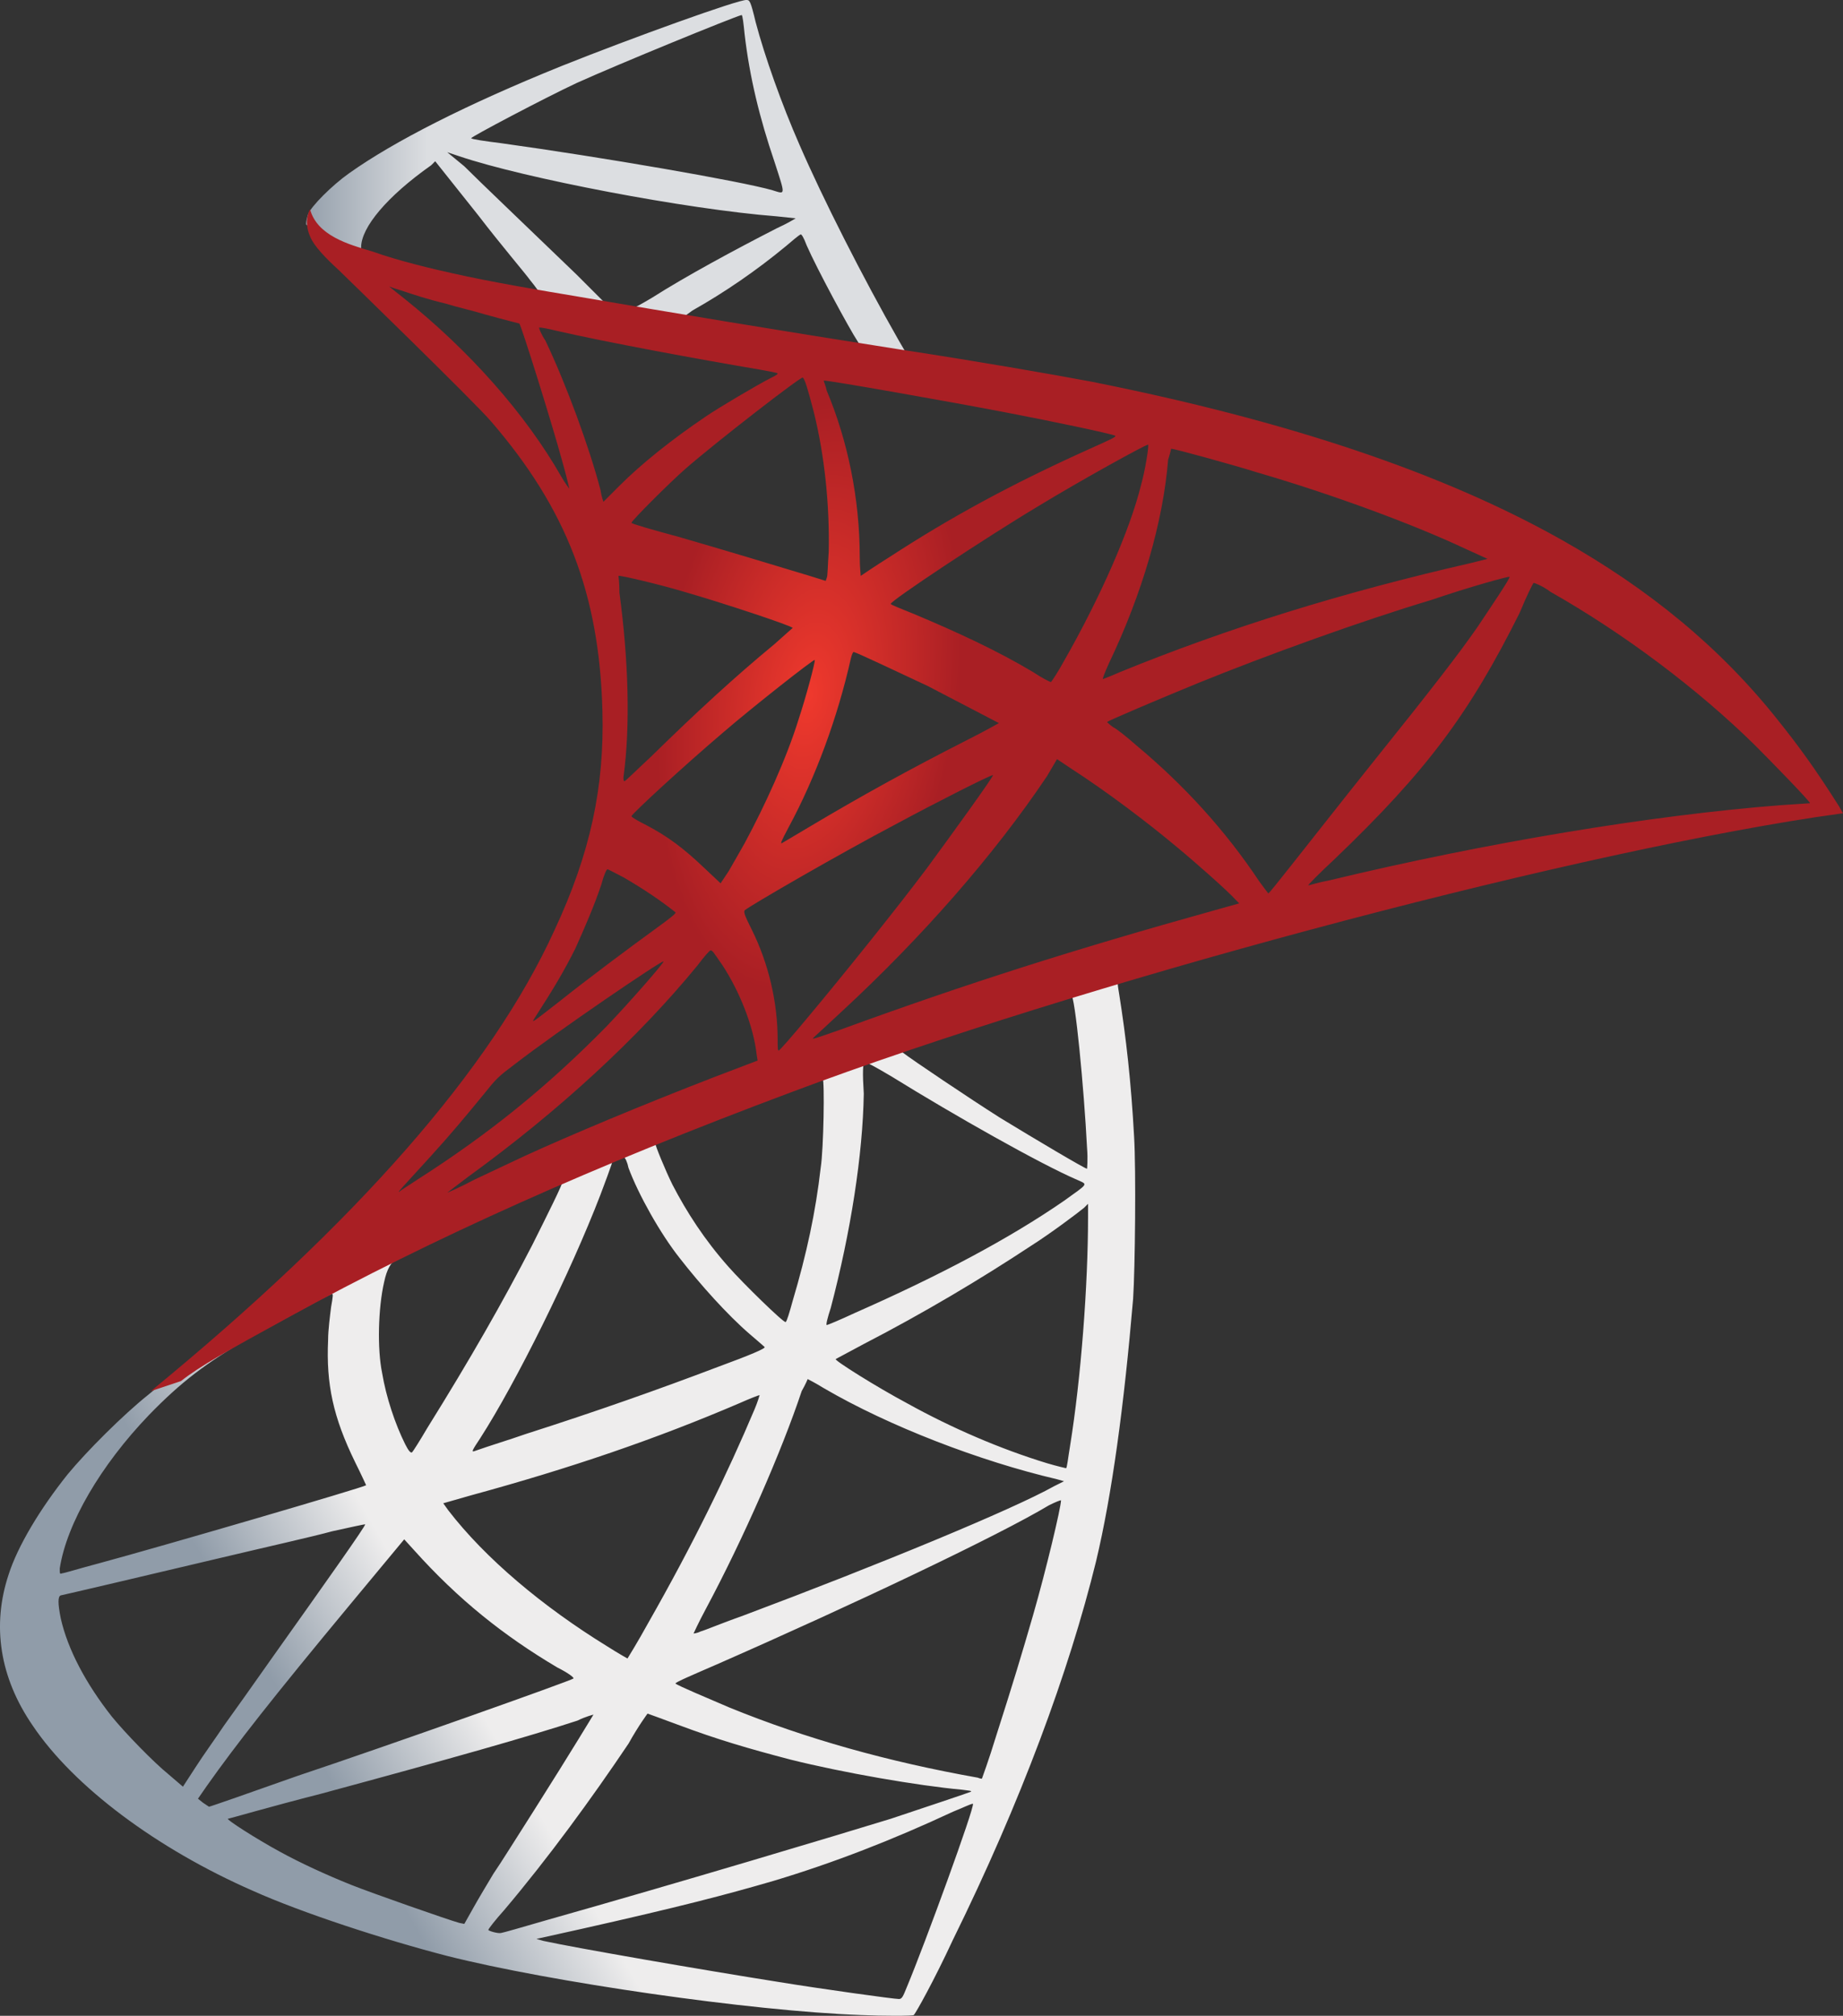
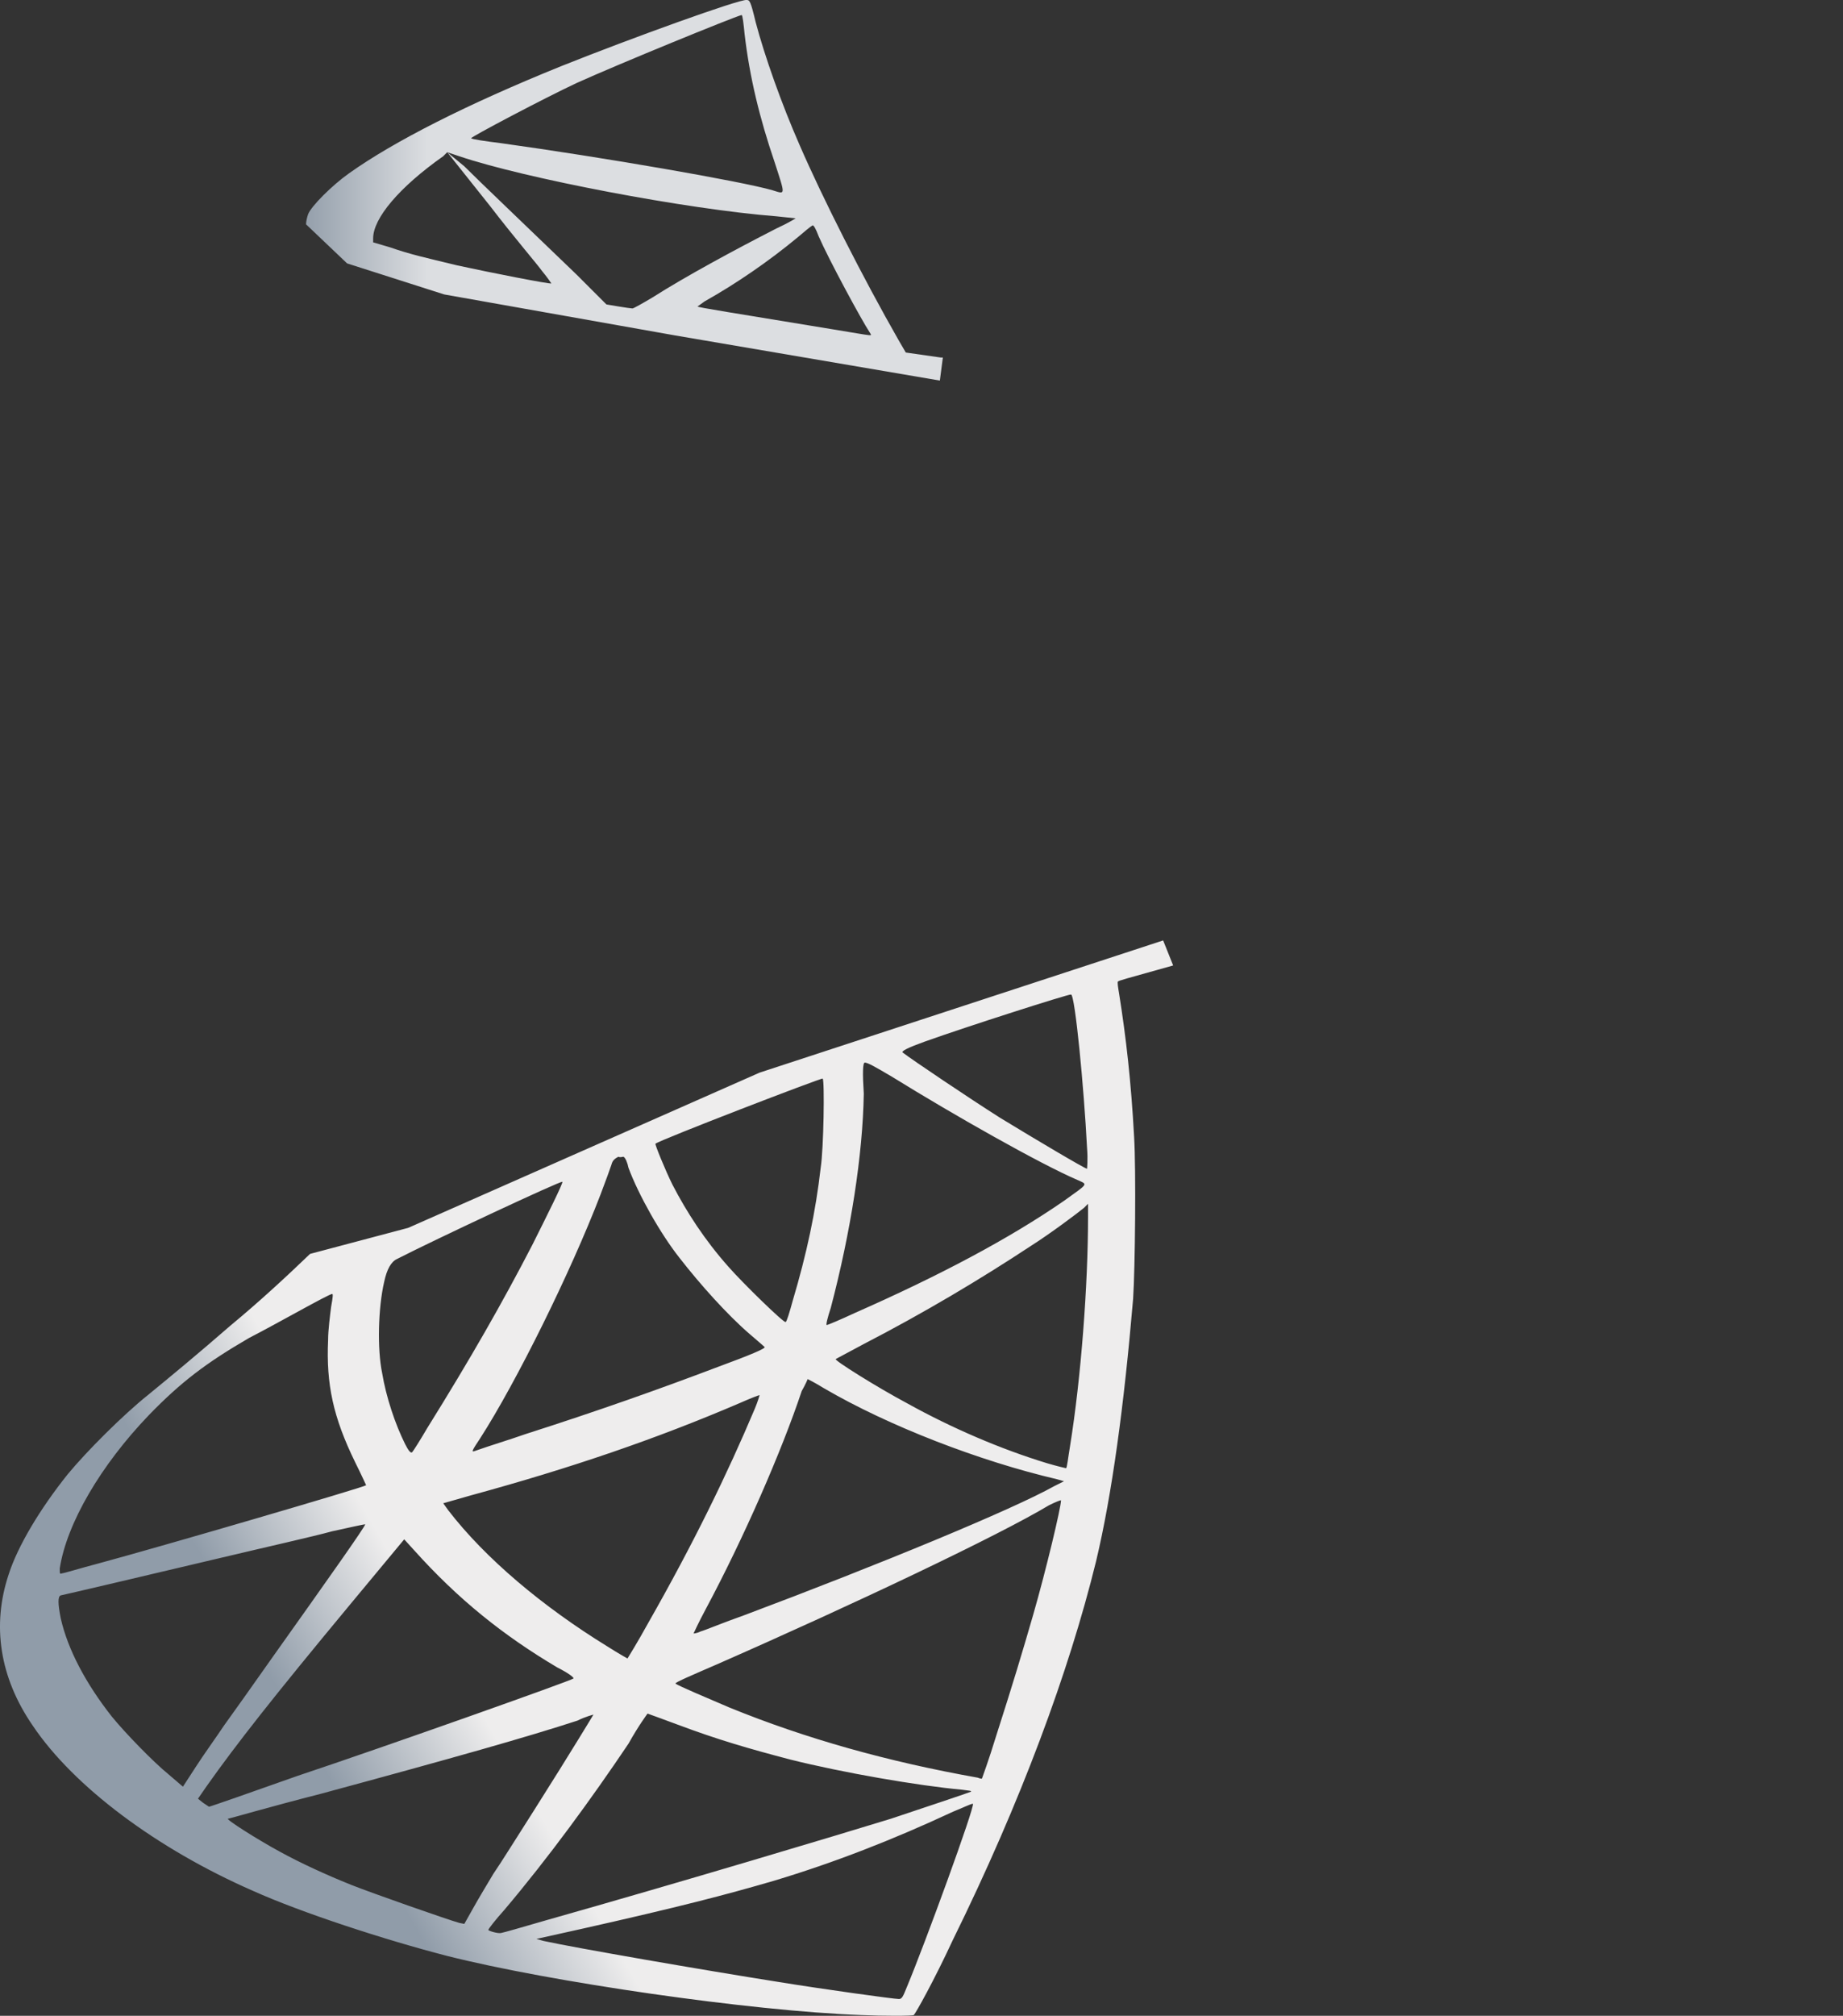
<svg xmlns="http://www.w3.org/2000/svg" id="Layer_2" data-name="Layer 2" viewBox="0 0 909.25 994.26">
  <rect x="0" y="0" width="909.25" height="994.26" fill="#333333" stroke="none" />
  <defs>
    <style>
      .cls-1 {
        fill: url(#linear-gradient);
      }

      .cls-2 {
        fill: url(#linear-gradient-2);
      }

      .cls-3 {
        fill: url(#radial-gradient);
      }
    </style>
    <linearGradient id="linear-gradient" x1="-45.98" y1="995.02" x2="-45.85" y2="995.02" gradientTransform="translate(-291970.3 -550079.49) rotate(-30.58) scale(626.08)" gradientUnits="userSpaceOnUse">
      <stop offset="0" stop-color="#909ca9" />
      <stop offset="1" stop-color="#eeeded" />
    </linearGradient>
    <linearGradient id="linear-gradient-2" x1="-47.61" y1="1006.26" x2="-47.47" y2="1006.26" gradientTransform="translate(20798.67 -436324.15) scale(433.7)" gradientUnits="userSpaceOnUse">
      <stop offset="0" stop-color="#949fab" />
      <stop offset="1" stop-color="#dcdee1" />
    </linearGradient>
    <radialGradient id="radial-gradient" cx="-42.44" cy="995.04" fx="-42.44" fy="995.04" r=".13" gradientTransform="translate(-190178.91 1097266.9) rotate(-171.46) scale(559.17 1118.61) skewX(-.19)" gradientUnits="userSpaceOnUse">
      <stop offset="0" stop-color="#ef392d" />
      <stop offset="1" stop-color="#a91f24" />
    </radialGradient>
  </defs>
  <g id="Layer_1-2" data-name="Layer 1">
    <path class="cls-1" d="m573.84,463.85l-199.07,65.2-173.39,76.57-48.41,12.84c-12.35,11.86-25.19,23.71-39.52,35.57-15.31,13.34-29.64,25.19-40.51,34.08-12.35,9.88-30.13,27.66-39.52,39.02-13.83,17.29-24.7,35.57-29.14,49.4-8.4,25.19-4.45,50.88,11.86,74.59,20.25,30.13,61.25,60.76,108.67,81.51,24.2,10.87,65.2,24.2,95.83,32.11,50.88,12.84,149.67,27.17,204.01,29.14,10.87.49,25.69.49,26.18,0,.99-.99,9.88-16.8,19.27-37.05,33.59-68.17,57.3-132.39,70.64-186.72,7.9-33.1,13.83-77.06,18.28-129.42.99-14.82,1.48-63.72.49-80.02-1.48-27.17-3.95-48.9-7.41-70.64-.49-2.96-.99-5.93-.49-5.93.49-.49,2.47-.99,27.17-7.9l-4.94-12.35Zm-45.45,26.67c1.98,0,6.42,46.43,7.9,75.58.49,5.93,0,10.37,0,10.37-.99,0-25.19-14.33-42.98-25.19-14.82-9.39-43.47-28.65-47.92-32.11q-1.48-.99,10.87-5.43c20.75-7.41,70.14-23.22,72.12-23.22Zm-101.76,33.59c1.48,0,4.94,1.98,13.34,6.92,31.12,19.27,73.11,42.98,91.39,50.88,5.43,2.47,5.93,1.48-6.42,10.37-27.17,18.77-61.75,37.05-103.24,55.33-7.41,3.46-13.34,5.93-13.83,5.93s.49-3.95,1.98-8.4c9.88-37.54,15.81-75.58,16.3-105.71q-.99-15.31.49-15.31h0Zm-20.75,7.9c.99.99.49,34.58-.99,43.96-2.47,21.73-6.92,42.48-13.83,65.7-1.48,5.43-2.96,10.37-3.46,10.37-.49.99-21.24-19.27-28.16-27.17-11.86-13.34-20.75-27.17-27.66-40.51-3.46-6.92-8.89-20.25-8.4-20.25,2.47-1.98,82-32.6,82.49-32.11h0Zm-98.3,38.53c.99.49,1.98,2.96,2.47,5.43,4.94,13.34,15.81,32.6,25.19,44.46,10.37,13.34,23.71,28.16,34.58,37.54,3.46,2.96,6.92,5.93,7.41,6.42q.99.99-23.22,9.88c-28.65,10.87-59.28,21.73-94.84,33.1-8.4,2.96-16.8,5.43-25.19,8.4-1.48.49-.99-.49,2.96-6.42,17.78-27.66,44.46-81.51,59.28-120.04,2.47-6.42,4.94-13.34,5.43-14.82.49-1.98,1.48-2.96,3.46-3.95.99.49,1.98,0,2.47,0h0Zm-30.13,12.35c.49.49-7.41,16.3-14.82,31.12-14.82,28.65-30.63,56.31-51.87,90.4-3.46,5.93-6.92,11.36-7.41,11.86q-.99.99-3.46-3.95c-4.94-9.88-9.39-23.22-11.36-35.07-2.47-11.86-1.98-32.11.99-44.95q1.98-9.39,6.42-11.36c18.28-9.39,80.52-38.53,81.51-38.04h0Zm259.34,10.87v6.42c0,33.59-3.46,79.53-8.89,113.12-.99,5.93-1.48,10.87-1.98,10.87,0,0-4.45-.99-9.39-2.47-22.72-6.92-46.93-17.29-69.16-29.64-14.82-7.9-36.06-21.24-35.07-21.73,0,0,6.42-3.46,13.83-7.41,29.64-15.31,57.8-32.11,82.49-48.41,9.39-5.93,23.22-16.3,26.18-18.77l1.98-1.98Zm-372.95,44.46c.49,0,.49.99-.49,6.42-.49,3.95-1.48,11.36-1.48,16.3-.99,21.73,2.47,38.04,13.34,60.27,2.96,5.93,5.43,11.36,5.43,11.36-.99.99-100.77,30.13-131.89,38.53-9.39,2.47-17.29,4.94-18.28,4.94-.99.49-.99,0-.99-2.47,3.46-22.23,20.25-50.88,43.96-75.58,15.81-16.3,28.16-25.69,49.4-38.04,15.31-7.9,38.53-21.24,41-21.73q-.49,0,0,0h0Zm234.64,41.99s3.95,1.98,7.9,4.45c32.11,18.77,77.06,36.06,115.1,44.95l3.46.99-4.94,2.47c-20.25,11.36-85.95,38.53-153.13,63.72-9.88,3.46-19.27,7.41-21.24,7.9-1.98.99-3.46.99-3.46.99,0,0,2.47-5.43,5.93-11.86,18.77-35.07,37.54-78.05,47.42-107.69,1.98-3.46,2.96-5.93,2.96-5.93h0Zm-23.71,7.9s-.99,3.46-2.47,6.92c-13.34,31.61-30.13,66.19-52.36,105.22-5.43,9.88-10.37,17.78-10.37,17.78,0,0-4.45-2.47-9.88-5.93-32.11-19.76-60.27-43.47-78.54-67.18l-2.47-3.46,13.83-3.95c48.9-13.34,90.89-27.66,132.39-45.45,4.45-1.98,9.39-3.95,9.88-3.95h0Zm148.69,51.87c0,3.46-7.41,34.58-13.83,56.81-5.43,18.77-9.88,33.59-18.28,59.77-3.46,11.36-6.92,20.75-6.92,20.75,0,0-.99,0-1.98-.49-44.46-7.9-84.96-19.27-122.51-34.58-10.37-4.45-25.69-10.87-26.67-11.86-.49-.49,8.89-4.45,20.25-9.39,68.66-30.13,139.3-63.72,164-78.54,2.96-1.48,5.43-2.47,5.93-2.47h0Zm-343.31,11.86c.49.49-18.77,27.66-45.45,65.2-9.39,13.34-20.25,28.65-24.2,34.08-3.95,5.93-10.37,14.82-13.83,20.25l-6.42,9.88-6.92-5.93c-7.9-6.42-21.73-20.75-28.16-28.65-12.84-16.3-21.73-33.1-25.19-48.41-1.48-7.41-1.48-10.87,0-11.36,2.47-.49,42.48-9.88,80.02-18.77,20.75-4.94,44.95-10.37,53.84-12.84,8.89-1.98,15.81-3.46,16.3-3.46h0Zm19.27,7.41l4.94,5.43c21.73,24.2,43.96,41.99,70.64,57.8,4.94,2.47,8.4,4.94,7.9,5.43-.99.99-92.87,33.59-135.84,47.92-23.71,8.4-43.47,15.31-43.96,15.31l-2.96-1.98-2.47-1.98,4.45-6.42c14.33-20.25,32.11-42.98,70.64-89.41l26.67-32.11Zm120.04,85.95s6.92,2.47,14.82,5.43c19.76,7.41,35.07,11.86,55.82,17.29,25.69,6.42,62.74,12.84,84.47,14.82,3.46.49,4.94.49,4.45.99-.99.49-23.22,7.9-39.52,13.34-25.69,7.9-104.72,31.61-169.43,49.89-11.86,3.46-22.23,6.42-22.72,6.42-1.48.49-6.42-.99-6.42-1.48s3.46-4.94,7.9-9.88c21.73-25.69,42.98-54.83,61.25-82,4.94-8.89,9.39-14.82,9.39-14.82h0Zm-26.67.49s-10.37,17.29-29.14,46.93c-7.9,12.35-16.8,26.67-20.25,31.61-2.96,4.94-7.41,12.35-9.88,16.8l-4.45,7.9-2.47-.49c-5.43-1.48-43.47-14.82-53.35-18.77-12.35-4.94-25.19-10.87-35.07-16.3-11.86-6.42-27.17-16.3-25.69-16.3.49,0,20.75-5.93,45.94-12.35,65.7-17.78,102.25-28.16,126.46-36.06,3.95-1.98,7.9-2.96,7.9-2.96h0Zm187.22,43.96c.99,1.48-23.71,69.16-32.6,90.4-1.98,4.94-2.47,5.93-3.95,5.93-2.47,0-38.04-4.94-59.28-8.4-37.54-5.93-100.28-16.8-116.08-20.25l-3.46-.99,22.23-4.94c48.41-10.87,71.13-16.8,94.84-23.71,29.64-8.89,58.78-20.25,88.42-34.08,4.94-1.98,8.89-3.95,9.88-3.95Z" />
-     <path class="cls-2" d="m368.34,0c-3.46-.49-56.81,18.77-91.39,32.6-46.43,18.77-82.49,37.05-104.72,52.86-8.4,5.93-18.77,16.3-20.25,20.25-.49,1.48-.99,3.46-.99,4.94l20.25,19.27,47.92,15.31,114.11,20.25,130.41,22.23,1.48-11.36h-.99l-17.29-2.47-3.46-5.93c-17.78-31.12-37.54-70.14-48.9-96.33-8.89-20.25-17.29-43.96-21.73-60.76C370.32.5,369.83,0,368.34,0h0Zm-2.47,7.41c.49,0,.99,4.45,1.48,9.39,2.47,21.24,7.41,41.49,14.82,63.23,5.43,16.8,5.43,15.81-.99,13.83-15.31-4.45-83.98-16.3-133.87-23.22-7.9-.99-14.82-1.98-14.82-2.47-.49-.49,36.06-19.76,51.87-27.17,20.75-9.39,77.55-32.6,81.51-33.59h0Zm-145.23,67.67l5.93,1.98c32.11,10.87,112.13,26.18,156.59,29.64,4.94.49,9.39.99,9.39.99,0,0-3.95,2.47-9.39,4.94-21.24,10.87-44.95,23.71-61.25,34.08-4.94,2.96-9.39,5.43-9.88,5.43s-3.95-.49-6.92-.99l-5.93-.99-14.82-14.82c-26.67-25.69-47.42-45.45-55.33-53.35l-8.4-6.92Zm-5.93,4.45l21.24,26.67c11.36,14.82,23.22,28.65,25.69,32.11,2.47,2.96,4.45,5.93,4.45,5.93-.49.49-30.63-5.43-46.43-8.89-16.3-3.95-23.22-5.43-33.1-8.89l-8.4-2.47v-1.98c0-9.88,12.84-25.19,34.58-40.51l1.98-1.98Zm180.3,36.06c.49,0,1.48,1.48,2.96,5.43,4.94,11.36,21.24,41.49,25.19,47.42.99,1.98,3.46,1.98-17.78-1.48-50.88-8.4-67.18-10.87-67.18-11.36,0,0,1.48-.99,3.46-2.47,15.81-8.89,31.61-19.76,45.94-31.61,3.46-2.96,6.42-5.43,7.41-5.93-.49,0,0,0,0,0Z" />
-     <path class="cls-3" d="m152.97,103.25s-3.46,5.43,0,13.34c1.98,4.94,7.9,10.87,14.33,16.8,0,0,67.18,65.2,75.08,74.59,37.05,42.98,53.35,84.96,54.83,142.76.99,37.54-5.93,70.14-23.71,108.18-31.12,68.17-97.31,143.75-199.07,227.23l14.82-4.94c9.39-7.41,22.72-14.82,53.35-31.61,71.13-39.02,150.66-74.59,248.47-111.14,140.78-52.86,372.46-115.1,504.35-135.35l13.83-1.98-1.98-3.46c-11.86-18.77-20.25-30.13-30.13-42.48-28.65-36.06-63.72-64.71-106.7-88.92-58.78-33.1-135.35-58.78-232.17-78.05-18.28-3.46-58.29-10.37-90.89-15.31-69.16-10.87-113.61-18.28-162.52-26.67-17.78-2.96-43.96-7.41-61.25-11.36-8.89-1.98-26.18-5.93-40.01-10.87-11.86-3.46-27.17-7.9-30.63-20.75h0Zm39.02,38.04s2.47.99,5.93,1.98c5.93,1.98,13.34,4.45,21.73,6.42,6.42,1.98,13.34,3.46,19.76,5.43,8.89,2.47,16.8,4.45,16.8,4.45.99.99,16.3,49.89,21.24,68.17,1.98,6.92,3.46,13.34,3.46,13.34,0,0-1.98-2.47-3.95-5.93-17.78-31.12-45.45-62.24-77.55-87.93-4.45-3.46-7.41-5.93-7.41-5.93h0Zm74.1,20.25c.99,0,3.95.49,7.9,1.48,25.69,5.93,71.63,14.33,100.77,19.27,4.94.99,8.89,1.48,8.89,1.98s-1.98,1.48-3.95,2.47c-4.94,2.47-25.19,14.33-31.61,18.77-16.8,11.36-31.61,23.22-42.48,34.08l-7.9,7.9s-.99-2.47-1.48-5.93c-5.43-20.75-16.8-51.87-27.17-73.6-1.98-2.96-3.46-6.42-2.96-6.42q-.49,0,0,0h0Zm129.92,24.7c.99.49,2.47,5.43,5.43,16.8,5.43,21.73,7.9,46.43,7.41,69.16-.49,6.42-.49,12.35-.99,12.84l-.49,1.48-7.9-2.47c-16.3-4.94-42.48-12.84-64.71-19.27-12.84-3.46-23.22-6.42-23.22-6.92,0-.99,18.77-19.76,26.67-26.67,15.31-13.34,56.81-45.45,57.8-44.95h0Zm10.37,1.48c.49-.49,62.24,10.37,90.4,15.81,20.75,3.95,51.37,10.37,53.35,11.36.99.49-2.47,1.98-12.35,6.42-39.52,17.78-69.16,34.08-98.8,53.35-7.9,4.94-14.33,9.39-14.33,9.39,0,0-.49-4.45-.49-9.39,0-28.65-5.93-57.3-16.3-82-.49-2.47-1.48-4.45-1.48-4.94Zm160.05,31.61c.49.49-1.48,12.84-3.46,19.76-5.43,22.23-20.25,55.82-38.04,86.94-2.96,5.43-5.93,9.88-6.42,10.37-.49,0-4.45-1.98-8.89-4.94-17.29-10.37-37.54-19.76-58.78-28.65-5.93-2.47-11.36-4.45-11.36-4.94-.99-.99,47.42-33.1,73.11-48.41,20.25-12.35,53.35-30.63,53.84-30.13Zm11.36,1.98c1.48,0,28.65,7.41,42.98,11.86,35.57,10.37,76.07,25.19,102.25,37.54l10.87,4.94-7.9,1.98c-64.71,14.82-120.04,32.11-173.39,53.84-4.45,1.98-8.4,3.46-8.4,3.46-.49,0,.99-3.46,2.96-7.9,16.3-34.08,26.67-69.65,29.14-100.28.99-2.96,1.48-5.43,1.48-5.43h0Zm-272.68,62.74c.49-.49,21.24,4.45,32.6,7.9,17.29,4.94,53.35,16.8,53.35,17.78,0,0-3.95,3.46-8.89,7.9-19.76,16.3-38.53,33.59-61.25,55.82-6.92,6.42-12.35,11.86-12.84,11.86s-.49-.99-.49-1.98c3.46-25.19,2.47-57.8-1.98-90.89,0-4.94-.49-8.4-.49-8.4h0Zm439.64.49c.49.49-9.88,15.81-15.81,24.7-8.89,12.84-22.23,30.13-52.36,67.67-15.81,19.76-33.59,42.48-39.52,49.89-5.93,7.41-10.87,13.83-11.36,13.83,0,0-1.98-2.47-4.45-5.93-16.8-25.19-37.05-47.42-60.76-67.18-4.45-3.95-9.39-7.9-11.36-8.89-1.48-.99-2.96-2.47-2.96-2.47,0-.49,25.69-11.36,44.95-19.27,34.08-13.83,80.52-30.63,115.1-41,18.77-6.42,38.53-11.86,38.53-11.36Zm11.86,2.96c.49,0,4.45,1.48,8.4,4.45,36.55,20.75,72.61,47.92,100.77,75.58,7.9,7.9,27.66,28.16,27.17,28.65,0,0-6.92.49-14.82.99-63.23,4.94-144.24,18.28-222.29,37.05-5.43.99-9.88,2.47-10.37,2.47s5.43-5.93,12.84-12.84c45.94-43.96,66.69-72.12,91.39-121.52,3.46-8.4,6.42-14.33,6.92-14.82q-.49,0,0,0h0Zm-335.41,34.08c1.98.49,21.73,9.88,36.55,16.8,13.34,6.92,34.08,17.78,35.07,18.28,0,0-6.92,3.95-15.81,8.4-28.16,14.33-52.36,27.66-78.05,42.98-7.41,4.45-13.34,7.9-13.34,7.9-.49,0-.49-.49,3.46-7.9,13.34-24.7,24.2-54.34,30.63-82.99.49-1.98.99-3.46,1.48-3.46h0Zm-19.27,3.95c.49.49-4.45,18.77-7.9,29.14-5.93,19.27-16.8,42.98-26.67,61.25-2.47,4.45-5.93,10.37-7.9,13.83l-3.95,5.93-8.4-7.9c-9.88-9.39-17.78-15.31-28.16-20.75-3.95-1.98-7.41-3.95-7.41-4.45,0-.99,25.69-24.7,45.45-41.49,14.33-12.35,44.46-36.06,44.95-35.57Zm119.54,48.9l7.41,4.94c16.8,10.87,36.55,25.69,51.87,38.53,8.4,6.92,25.19,21.73,28.65,25.69l1.98,1.98-12.35,3.46c-69.16,19.27-122.01,36.06-184.25,58.78-6.92,2.47-12.84,4.45-13.34,4.45-.99,0-1.48.99,13.83-13.34,39.52-36.55,75.08-77.06,101.27-116.08l4.94-8.4Zm-31.61,7.9c.49.49-20.25,29.14-32.6,45.94-14.82,19.76-41,52.36-58.78,73.6-7.41,8.89-13.83,16.3-14.33,16.3s-.49-1.98-.49-5.43c0-18.28-4.45-37.54-12.84-54.34-3.46-6.92-3.95-8.4-3.46-9.39,2.96-2.47,46.43-27.66,74.59-42.48,18.28-9.88,47.42-24.7,47.92-24.2Zm-190.18,46.43c.49,0,3.95,1.98,7.9,3.95,9.39,5.43,18.28,11.36,25.69,17.29.49.49-3.46,3.46-8.89,7.41-14.33,10.37-36.06,26.67-48.41,36.55-13.34,10.37-13.83,10.87-12.35,8.4,9.88-15.31,14.82-23.71,20.25-34.58,4.45-9.88,9.39-21.24,12.84-31.61.99-3.95,2.47-7.41,2.96-7.41h0Zm50.88,40.01c.99,0,1.48.99,5.93,7.41,8.4,12.84,15.31,30.13,16.8,43.96l.49,2.96-20.75,7.9c-37.05,14.33-71.13,28.65-93.86,39.02-6.42,2.96-17.78,8.4-25.19,11.86-7.41,3.95-13.34,6.42-13.34,6.42,0,0,4.45-3.46,10.37-7.9,44.95-32.6,83.98-68.66,113.12-104.23,2.96-3.95,5.93-7.41,6.42-7.41h0Zm-23.22,5.43c.49.49-16.8,20.25-28.16,32.11-29.14,29.64-57.8,52.86-93.36,75.58-4.45,2.96-8.4,5.43-8.89,5.93-.99.49.49-.99,15.81-17.78,9.88-10.87,17.29-19.76,26.18-30.63,5.93-7.41,6.92-8.4,14.82-14.33,21.73-16.8,72.61-51.37,73.6-50.88Z" />
+     <path class="cls-2" d="m368.34,0c-3.46-.49-56.81,18.77-91.39,32.6-46.43,18.77-82.49,37.05-104.72,52.86-8.4,5.93-18.77,16.3-20.25,20.25-.49,1.48-.99,3.46-.99,4.94l20.25,19.27,47.92,15.31,114.11,20.25,130.41,22.23,1.48-11.36h-.99l-17.29-2.47-3.46-5.93c-17.78-31.12-37.54-70.14-48.9-96.33-8.89-20.25-17.29-43.96-21.73-60.76C370.32.5,369.83,0,368.34,0h0Zm-2.47,7.41c.49,0,.99,4.45,1.48,9.39,2.47,21.24,7.41,41.49,14.82,63.23,5.43,16.8,5.43,15.81-.99,13.83-15.31-4.45-83.98-16.3-133.87-23.22-7.9-.99-14.82-1.98-14.82-2.47-.49-.49,36.06-19.76,51.87-27.17,20.75-9.39,77.55-32.6,81.51-33.59h0Zm-145.23,67.67l5.93,1.98c32.11,10.87,112.13,26.18,156.59,29.64,4.94.49,9.39.99,9.39.99,0,0-3.95,2.47-9.39,4.94-21.24,10.87-44.95,23.71-61.25,34.08-4.94,2.96-9.39,5.43-9.88,5.43s-3.95-.49-6.92-.99l-5.93-.99-14.82-14.82c-26.67-25.69-47.42-45.45-55.33-53.35l-8.4-6.92Zl21.24,26.67c11.36,14.82,23.22,28.65,25.69,32.11,2.47,2.96,4.45,5.93,4.45,5.93-.49.49-30.63-5.43-46.43-8.89-16.3-3.95-23.22-5.43-33.1-8.89l-8.4-2.47v-1.98c0-9.88,12.84-25.19,34.58-40.51l1.98-1.98Zm180.3,36.06c.49,0,1.48,1.48,2.96,5.43,4.94,11.36,21.24,41.49,25.19,47.42.99,1.98,3.46,1.98-17.78-1.48-50.88-8.4-67.18-10.87-67.18-11.36,0,0,1.48-.99,3.46-2.47,15.81-8.89,31.61-19.76,45.94-31.61,3.46-2.96,6.42-5.43,7.41-5.93-.49,0,0,0,0,0Z" />
  </g>
</svg>